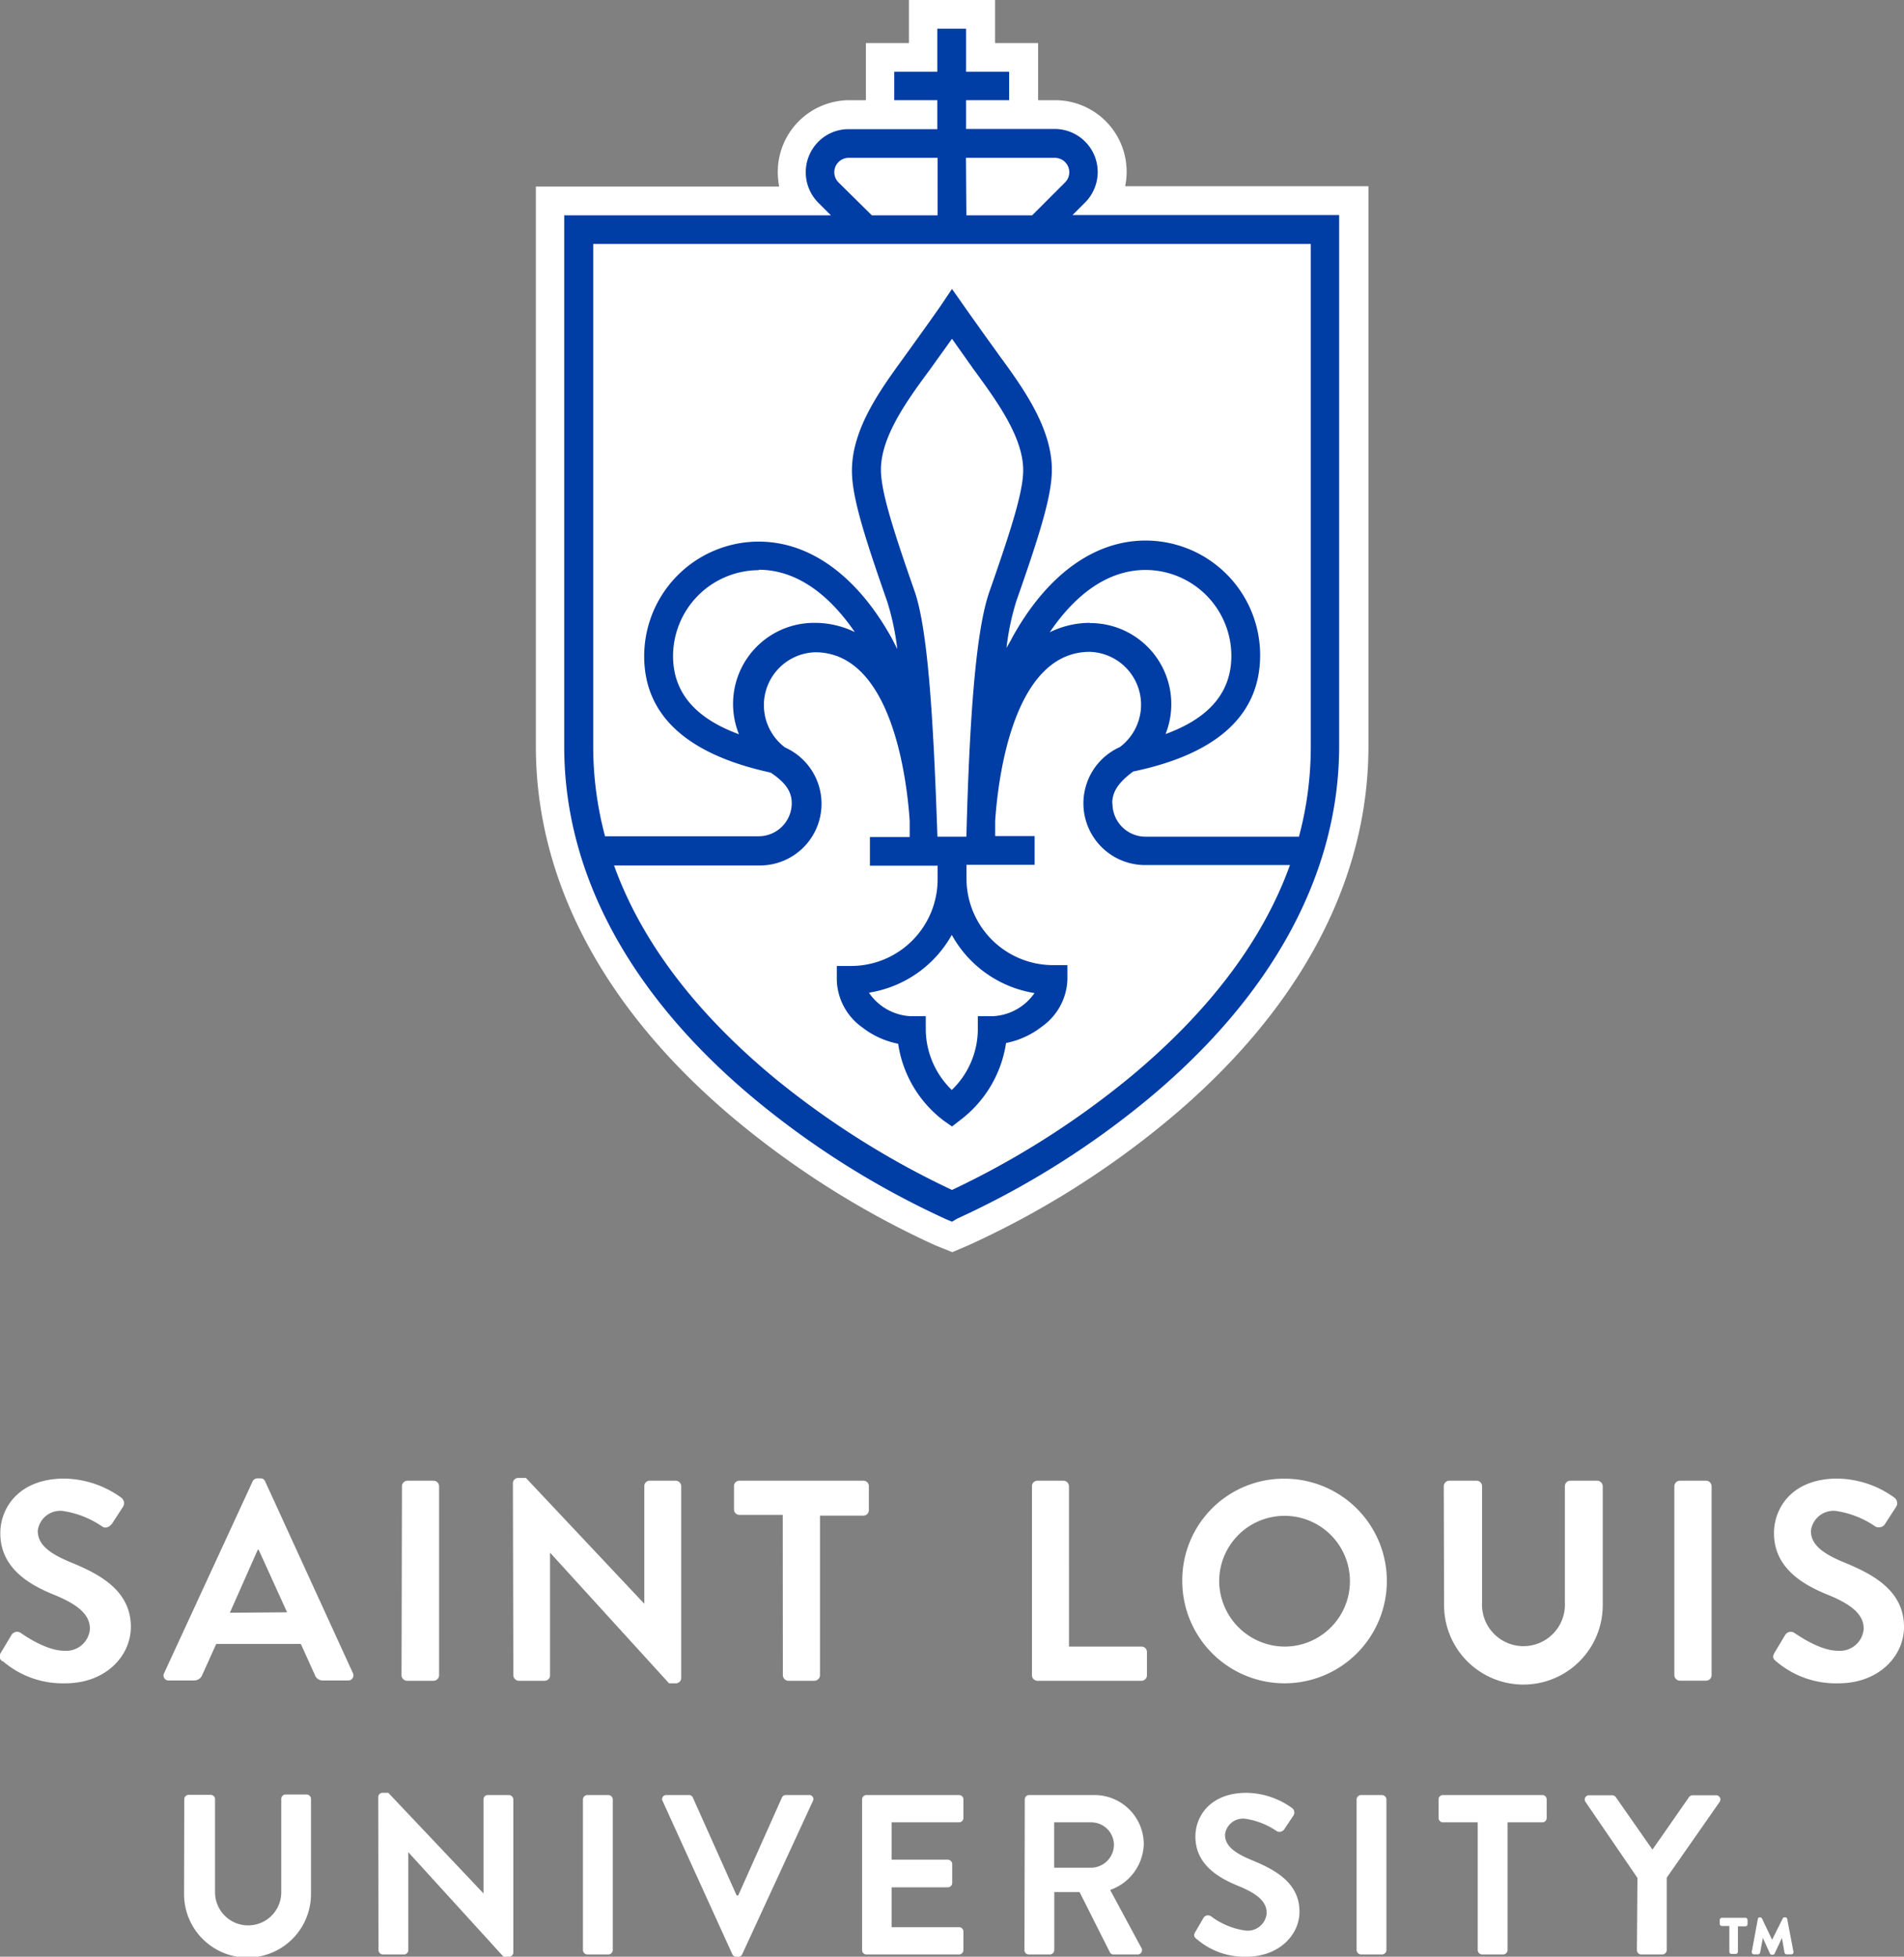
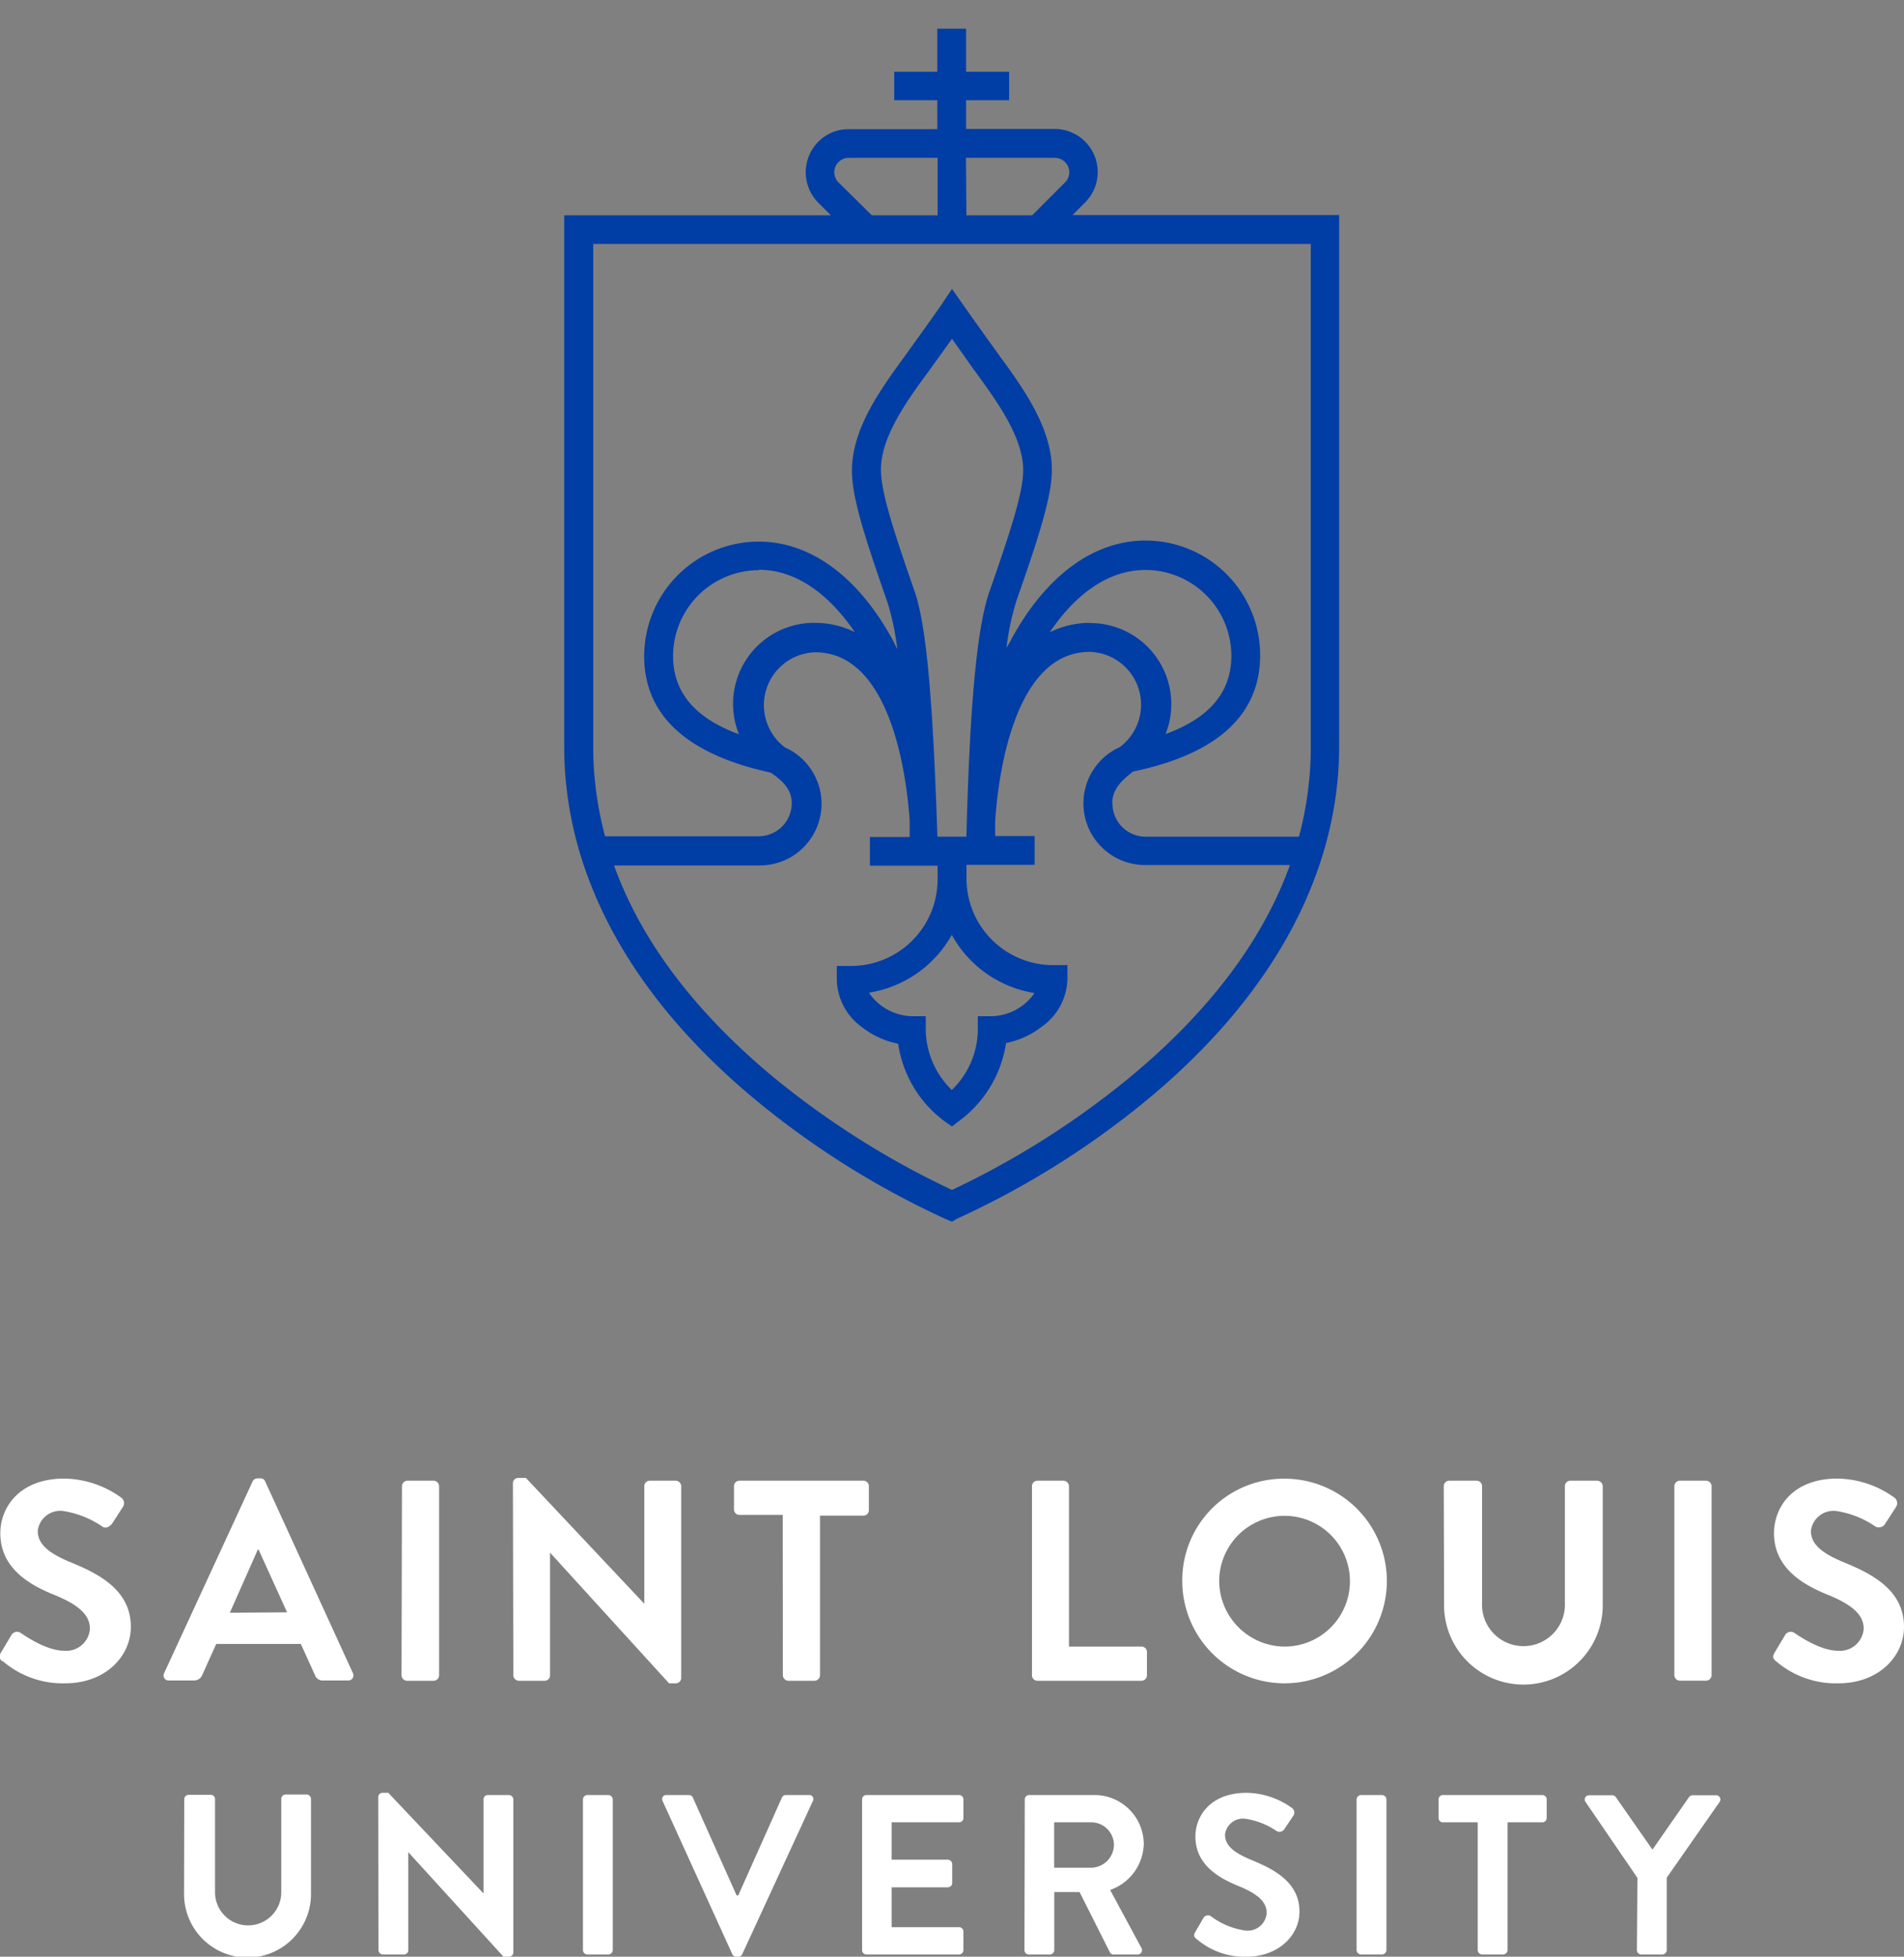
<svg xmlns="http://www.w3.org/2000/svg" id="Layer_1" data-name="Layer 1" viewBox="0 0 180 184.94">
  <rect x="0" y="0" width="180" height="184.94" fill="#808080" stroke="none" />
  <defs>
    <style>.cls-1{fill:#fff;}.cls-2{fill:#003da5;}</style>
  </defs>
  <path class="cls-1" d="M208.75,235.85a.41.41,0,0,0,.41.41h2a.43.43,0,0,0,.41-.41V229l5-7.16a.4.4,0,0,0-.35-.63H214a.43.43,0,0,0-.34.2l-3.44,4.94-3.45-4.94a.41.41,0,0,0-.34-.2h-2.2a.4.4,0,0,0-.34.63l4.91,7.18Zm-15.05,0a.43.43,0,0,0,.41.41h2a.43.43,0,0,0,.41-.41V223.77h3.29a.41.41,0,0,0,.41-.41V221.6a.41.41,0,0,0-.41-.41h-9.4a.41.41,0,0,0-.41.41v1.76a.41.41,0,0,0,.41.41h3.29Zm-11.45,0a.43.43,0,0,0,.41.41h2a.43.43,0,0,0,.41-.41V221.6a.43.43,0,0,0-.41-.41h-2a.43.43,0,0,0-.41.41Zm-15.13-1.06a6.9,6.9,0,0,0,4.73,1.68c3,0,5-2,5-4.26,0-2.78-2.41-4-4.49-4.86-1.75-.72-2.55-1.4-2.55-2.42a1.71,1.71,0,0,1,1.9-1.5,7.06,7.06,0,0,1,3,1.18.56.56,0,0,0,.75-.26l.82-1.22a.53.53,0,0,0-.13-.71,7.52,7.52,0,0,0-4.3-1.44c-3.43,0-4.84,2.21-4.84,4.13,0,2.54,2,3.83,4,4.65,1.81.73,2.74,1.48,2.74,2.58a1.8,1.8,0,0,1-2,1.66,7,7,0,0,1-3.25-1.34.5.5,0,0,0-.73.15l-.78,1.34c-.19.34-.08.45.11.64m-13.44-6.73v-4.29h3.51a2.15,2.15,0,0,1,2.14,2.09,2.19,2.19,0,0,1-2.14,2.2Zm-2.81,7.79a.41.41,0,0,0,.41.41h2a.43.43,0,0,0,.41-.41v-5.49h2.39l2.87,5.7a.36.36,0,0,0,.34.2h2.26a.41.41,0,0,0,.37-.63l-2.95-5.47a4.73,4.73,0,0,0,3.18-4.34,4.66,4.66,0,0,0-4.69-4.63h-6.15a.41.41,0,0,0-.41.41Zm-15.35,0a.41.41,0,0,0,.41.41h8.76a.42.42,0,0,0,.41-.41v-1.77a.41.41,0,0,0-.41-.4h-6.38v-3.77h5.32a.41.41,0,0,0,.41-.41v-1.79a.43.43,0,0,0-.41-.41h-5.32v-3.53h6.38a.41.41,0,0,0,.41-.41V221.6a.41.41,0,0,0-.41-.41h-8.76a.41.41,0,0,0-.41.41Zm-12.27.38a.38.38,0,0,0,.36.24h.22a.38.38,0,0,0,.36-.24l6.68-14.48a.38.38,0,0,0-.37-.56h-2.19a.39.39,0,0,0-.37.24l-4.13,9.25h-.15l-4.14-9.25a.39.39,0,0,0-.36-.24H117a.38.38,0,0,0-.36.56Zm-14.12-.38a.43.43,0,0,0,.41.41h2a.43.43,0,0,0,.41-.41V221.6a.43.43,0,0,0-.41-.41h-2a.43.43,0,0,0-.41.41Zm-19.33,0a.43.43,0,0,0,.41.41h2a.41.41,0,0,0,.41-.41v-9.26h0l9,9.88h.52a.41.41,0,0,0,.41-.39V221.6a.43.43,0,0,0-.41-.41h-2a.41.41,0,0,0-.41.41v8.89h0l-9-9.51h-.54a.4.4,0,0,0-.41.38Zm-18.38-5.3a6,6,0,0,0,12,0v-9a.42.42,0,0,0-.4-.41H81a.41.41,0,0,0-.41.41v8.83a3.13,3.13,0,1,1-6.26,0v-8.8a.41.41,0,0,0-.41-.41H71.82a.42.42,0,0,0-.4.41Z" transform="translate(-54 -51.53)" />
  <path class="cls-1" d="M221.89,208.53a8.67,8.67,0,0,0,5.92,2.1c3.8,0,6.19-2.56,6.19-5.33,0-3.47-3-5-5.62-6.08-2.18-.89-3.18-1.75-3.18-3a2.15,2.15,0,0,1,2.37-1.88,8.88,8.88,0,0,1,3.74,1.48.7.7,0,0,0,.94-.32l1-1.54a.65.65,0,0,0-.16-.88,9.38,9.38,0,0,0-5.38-1.8c-4.28,0-6,2.76-6,5.16,0,3.17,2.53,4.79,5.06,5.81,2.26.92,3.42,1.86,3.42,3.23a2.25,2.25,0,0,1-2.46,2.07c-1.74,0-3.92-1.58-4.06-1.66a.62.62,0,0,0-.91.18l-1,1.67c-.24.43-.11.57.13.81m-9.6,1.32a.53.53,0,0,0,.51.51h2.5a.53.53,0,0,0,.51-.51V192a.53.53,0,0,0-.51-.52h-2.5a.53.53,0,0,0-.51.52Zm-21.77-6.62a7.5,7.5,0,0,0,15,0V192a.54.54,0,0,0-.52-.52h-2.55a.52.52,0,0,0-.51.52v11a3.92,3.92,0,1,1-7.83,0V192a.52.52,0,0,0-.51-.52H191a.53.53,0,0,0-.51.52ZM169.26,201a6.18,6.18,0,1,1,6.17,6.16,6.23,6.23,0,0,1-6.17-6.16m-3.49,0a9.67,9.67,0,1,0,9.66-9.71,9.6,9.6,0,0,0-9.66,9.71m-14.21,8.88a.52.52,0,0,0,.51.51h9.85a.52.52,0,0,0,.51-.51v-2.21a.51.51,0,0,0-.51-.51h-6.86V192a.54.54,0,0,0-.52-.52h-2.47a.52.52,0,0,0-.51.52Zm-23.55,0a.54.54,0,0,0,.51.51H131a.54.54,0,0,0,.52-.51v-15.1h4.11a.51.51,0,0,0,.51-.51V192a.51.51,0,0,0-.51-.52H123.9a.51.51,0,0,0-.51.52v2.2a.51.51,0,0,0,.51.51H128Zm-25.48,0a.53.53,0,0,0,.51.51h2.45a.51.51,0,0,0,.51-.51V198.28h0l11.25,12.35h.64a.51.51,0,0,0,.51-.49V192a.53.53,0,0,0-.51-.52h-2.47a.51.51,0,0,0-.51.52v11.11h0l-11.19-11.89H103a.5.5,0,0,0-.51.48Zm-10.57,0a.53.53,0,0,0,.51.51H95a.53.53,0,0,0,.51-.51V192a.53.53,0,0,0-.51-.52h-2.5A.53.53,0,0,0,92,192Zm-16.23-5.92L78.37,198h.08l2.69,5.92ZM70,210.36h2.34a.82.82,0,0,0,.79-.54l1.31-2.91h8l1.32,2.91a.77.77,0,0,0,.78.54H86.9a.48.48,0,0,0,.46-.7l-8.29-18.11a.46.46,0,0,0-.46-.29h-.27a.5.5,0,0,0-.46.29l-8.36,18.11a.47.47,0,0,0,.45.7m-15.71-1.83a8.67,8.67,0,0,0,5.92,2.1c3.79,0,6.19-2.56,6.19-5.33,0-3.47-3-5-5.62-6.08-2.18-.89-3.18-1.75-3.18-3a2.14,2.14,0,0,1,2.37-1.88,8.94,8.94,0,0,1,3.74,1.48c.32.22.72,0,.94-.32l1-1.54a.65.65,0,0,0-.16-.88,9.41,9.41,0,0,0-5.38-1.8c-4.28,0-6.05,2.76-6.05,5.16,0,3.17,2.52,4.79,5.05,5.81,2.26.92,3.42,1.86,3.42,3.23a2.24,2.24,0,0,1-2.45,2.07c-1.75,0-3.93-1.58-4.06-1.66a.62.62,0,0,0-.91.18l-1,1.67c-.24.43-.11.57.13.81" transform="translate(-54 -51.53)" />
-   <path class="cls-1" d="M142.41,169.23a84,84,0,0,1-18.64-11.66c-12.51-10.35-19.11-22.63-19.11-35.49V69.16h23a7.53,7.53,0,0,1-.13-1.35A6.78,6.78,0,0,1,134.27,61h1.59V55.6h4.07V51.53h8.14V55.6h4.07V61h1.59a6.76,6.76,0,0,1,6.64,8.13h23v52.92c0,12.86-6.6,25.14-19.11,35.49a83.71,83.71,0,0,1-18.64,11.66l-1.59.68Z" transform="translate(-54 -51.53)" />
  <path class="cls-2" d="M144,167l-.53-.22a81.34,81.34,0,0,1-18-11.26c-11.86-9.82-18.13-21.37-18.13-33.41V71.88h25.21l-1.19-1.19a4.09,4.09,0,0,1,0-5.76,4,4,0,0,1,2.88-1.19h8.37V61h-4.07V58.31h4.07V54.24h2.72v4.07h4.07V61h-4.07v2.72h8.37a4.07,4.07,0,0,1,2.88,6.95l-1.19,1.19h25.21v50.19c0,12-6.27,23.59-18.13,33.41a81.34,81.34,0,0,1-18,11.26Zm-31.95-33.67c2.56,7.11,7.62,13.83,15.13,20.06A80.9,80.9,0,0,0,144,164a80.9,80.9,0,0,0,16.82-10.65c7.51-6.23,12.57-12.95,15.13-20.06H162.28a5.83,5.83,0,0,1-2.41-11.15,5,5,0,0,0-2.84-9c-7.36,0-8.71,12.35-8.95,16q0,.81,0,1.41h3.73v2.72h-6.44v1.3a8.19,8.19,0,0,0,8.18,8.18h1.36v1.36a5.67,5.67,0,0,1-2.4,4.44,8,8,0,0,1-3.4,1.56,11.22,11.22,0,0,1-4.32,7.28L144,158l-.77-.54a11.14,11.14,0,0,1-4.32-7.28,8,8,0,0,1-3.41-1.56,5.68,5.68,0,0,1-2.39-4.44v-1.35h1.35a8.19,8.19,0,0,0,8.18-8.18v-1.3h-6.4v-2.71H140c0-.43,0-.95,0-1.54-.26-3.84-1.66-15.92-8.94-15.92a5,5,0,0,0-2.84,9,5.83,5.83,0,0,1-2.41,11.15Zm24.12,12.06a5.06,5.06,0,0,0,4,2.19h1.35v1.36a8.06,8.06,0,0,0,2.46,5.61,8,8,0,0,0,2.46-5.61v-1.36h1.36a5.08,5.08,0,0,0,4-2.19,10.89,10.89,0,0,1-7.82-5.5A10.92,10.92,0,0,1,136.17,145.35Zm23-17.9a3.13,3.13,0,0,0,3.13,3.12H176.8a32.84,32.84,0,0,0,1.12-8.5V74.59H110.08v47.48a32.84,32.84,0,0,0,1.12,8.5h14.52a3.13,3.13,0,0,0,3.13-3.12c0-1-.47-1.89-2-2.9-7.93-1.72-11.95-5.43-11.95-11a10.84,10.84,0,0,1,10.82-10.83c4.86,0,9.33,3.25,12.6,9.16l.51,1a24.82,24.82,0,0,0-.94-4.45c-2.27-6.48-3.35-10-3.35-12.41,0-4,2.74-7.72,4.94-10.75l.22-.31c1.66-2.29,3.16-4.42,3.17-4.44L144,78.84l1.11,1.58s1.51,2.15,3.17,4.44l.22.31c2.2,3,4.94,6.8,4.94,10.75,0,2.42-1.08,5.93-3.35,12.4a23.92,23.92,0,0,0-.94,4.46c.18-.35.36-.61.55-1,3.27-5.91,7.74-9.16,12.6-9.16a10.84,10.84,0,0,1,10.83,10.83c0,5.62-4,9.33-12,11C159.62,125.56,159.15,126.47,159.15,127.45Zm-16.53,3.12h2.72c.29-11.17.89-19.49,2.17-23.14,2.12-6.05,3.2-9.49,3.2-11.51,0-3.07-2.45-6.45-4.42-9.16l-.23-.31L144,83.55l-2.08,2.9-.23.31c-2,2.72-4.41,6.09-4.41,9.16,0,2,1.07,5.45,3.19,11.51C141.72,111.05,142.24,119.4,142.62,130.57Zm-16.9-25.19a8.13,8.13,0,0,0-8.11,8.12c0,4.1,3,6.2,6.23,7.39A7.66,7.66,0,0,1,131,110.4a8.63,8.63,0,0,1,3.81.87C132.42,107.78,129.35,105.38,125.72,105.38Zm31.31,5a7.66,7.66,0,0,1,7.14,10.49c3.25-1.19,6.22-3.29,6.22-7.39a8.13,8.13,0,0,0-8.11-8.12c-3.63,0-6.7,2.4-9.06,5.89A8.63,8.63,0,0,1,157,110.4ZM145.36,71.88h6.22l3.11-3.11a1.36,1.36,0,0,0-1-2.32h-8.37Zm-8.94,0h6.22V66.45h-8.37a1.36,1.36,0,0,0-1,2.32Z" transform="translate(-54 -51.53)" />
-   <path class="cls-1" d="M217.49,236v-2.43h-.7a.21.21,0,0,1-.21-.21V233a.22.22,0,0,1,.21-.21H219a.21.21,0,0,1,.21.21v.39a.21.21,0,0,1-.21.21h-.7V236a.22.22,0,0,1-.21.21h-.43A.21.21,0,0,1,217.49,236Zm2.12,0,.57-3.09a.19.19,0,0,1,.21-.16h0a.2.2,0,0,1,.19.12l.95,2,1-2a.17.17,0,0,1,.18-.12h.05a.19.19,0,0,1,.2.16l.59,3.1a.21.21,0,0,1-.21.24h-.43a.22.22,0,0,1-.21-.18l-.24-1.37-.7,1.49a.19.19,0,0,1-.18.1h-.06a.2.2,0,0,1-.19-.11l-.67-1.48-.26,1.38a.22.22,0,0,1-.21.17h-.39A.21.21,0,0,1,219.61,236Z" transform="translate(-54 -51.53)" />
</svg>